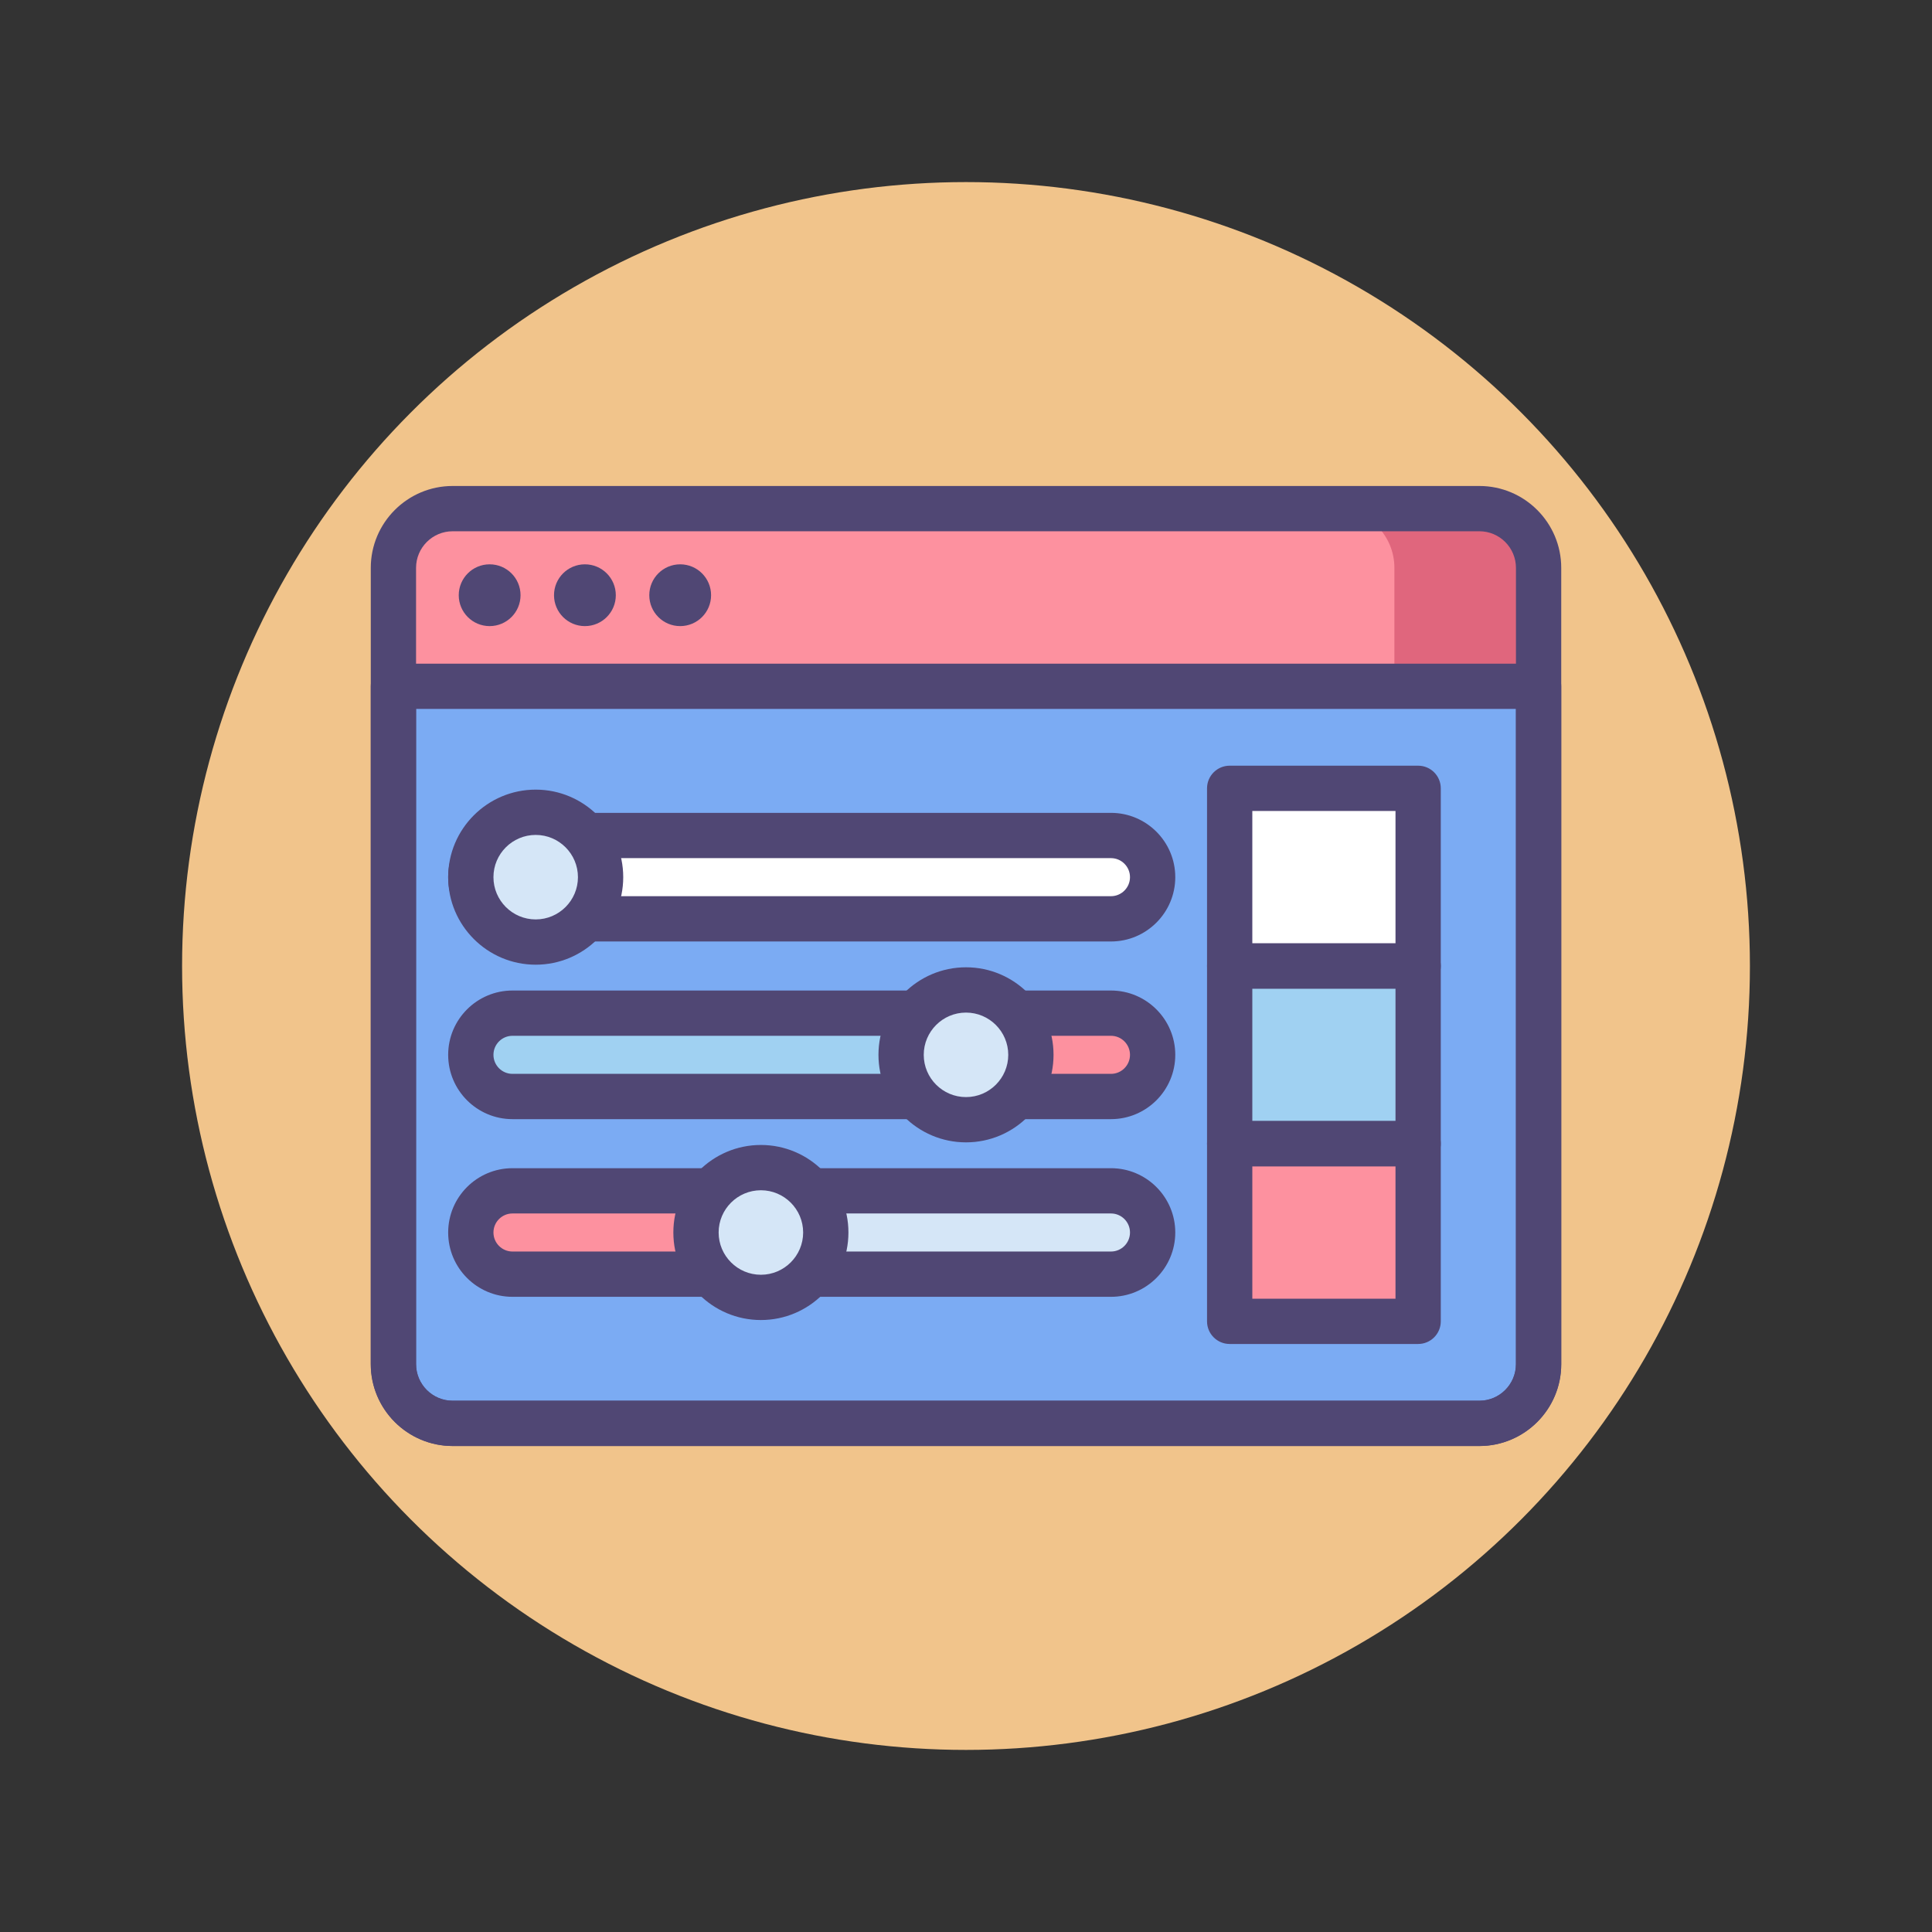
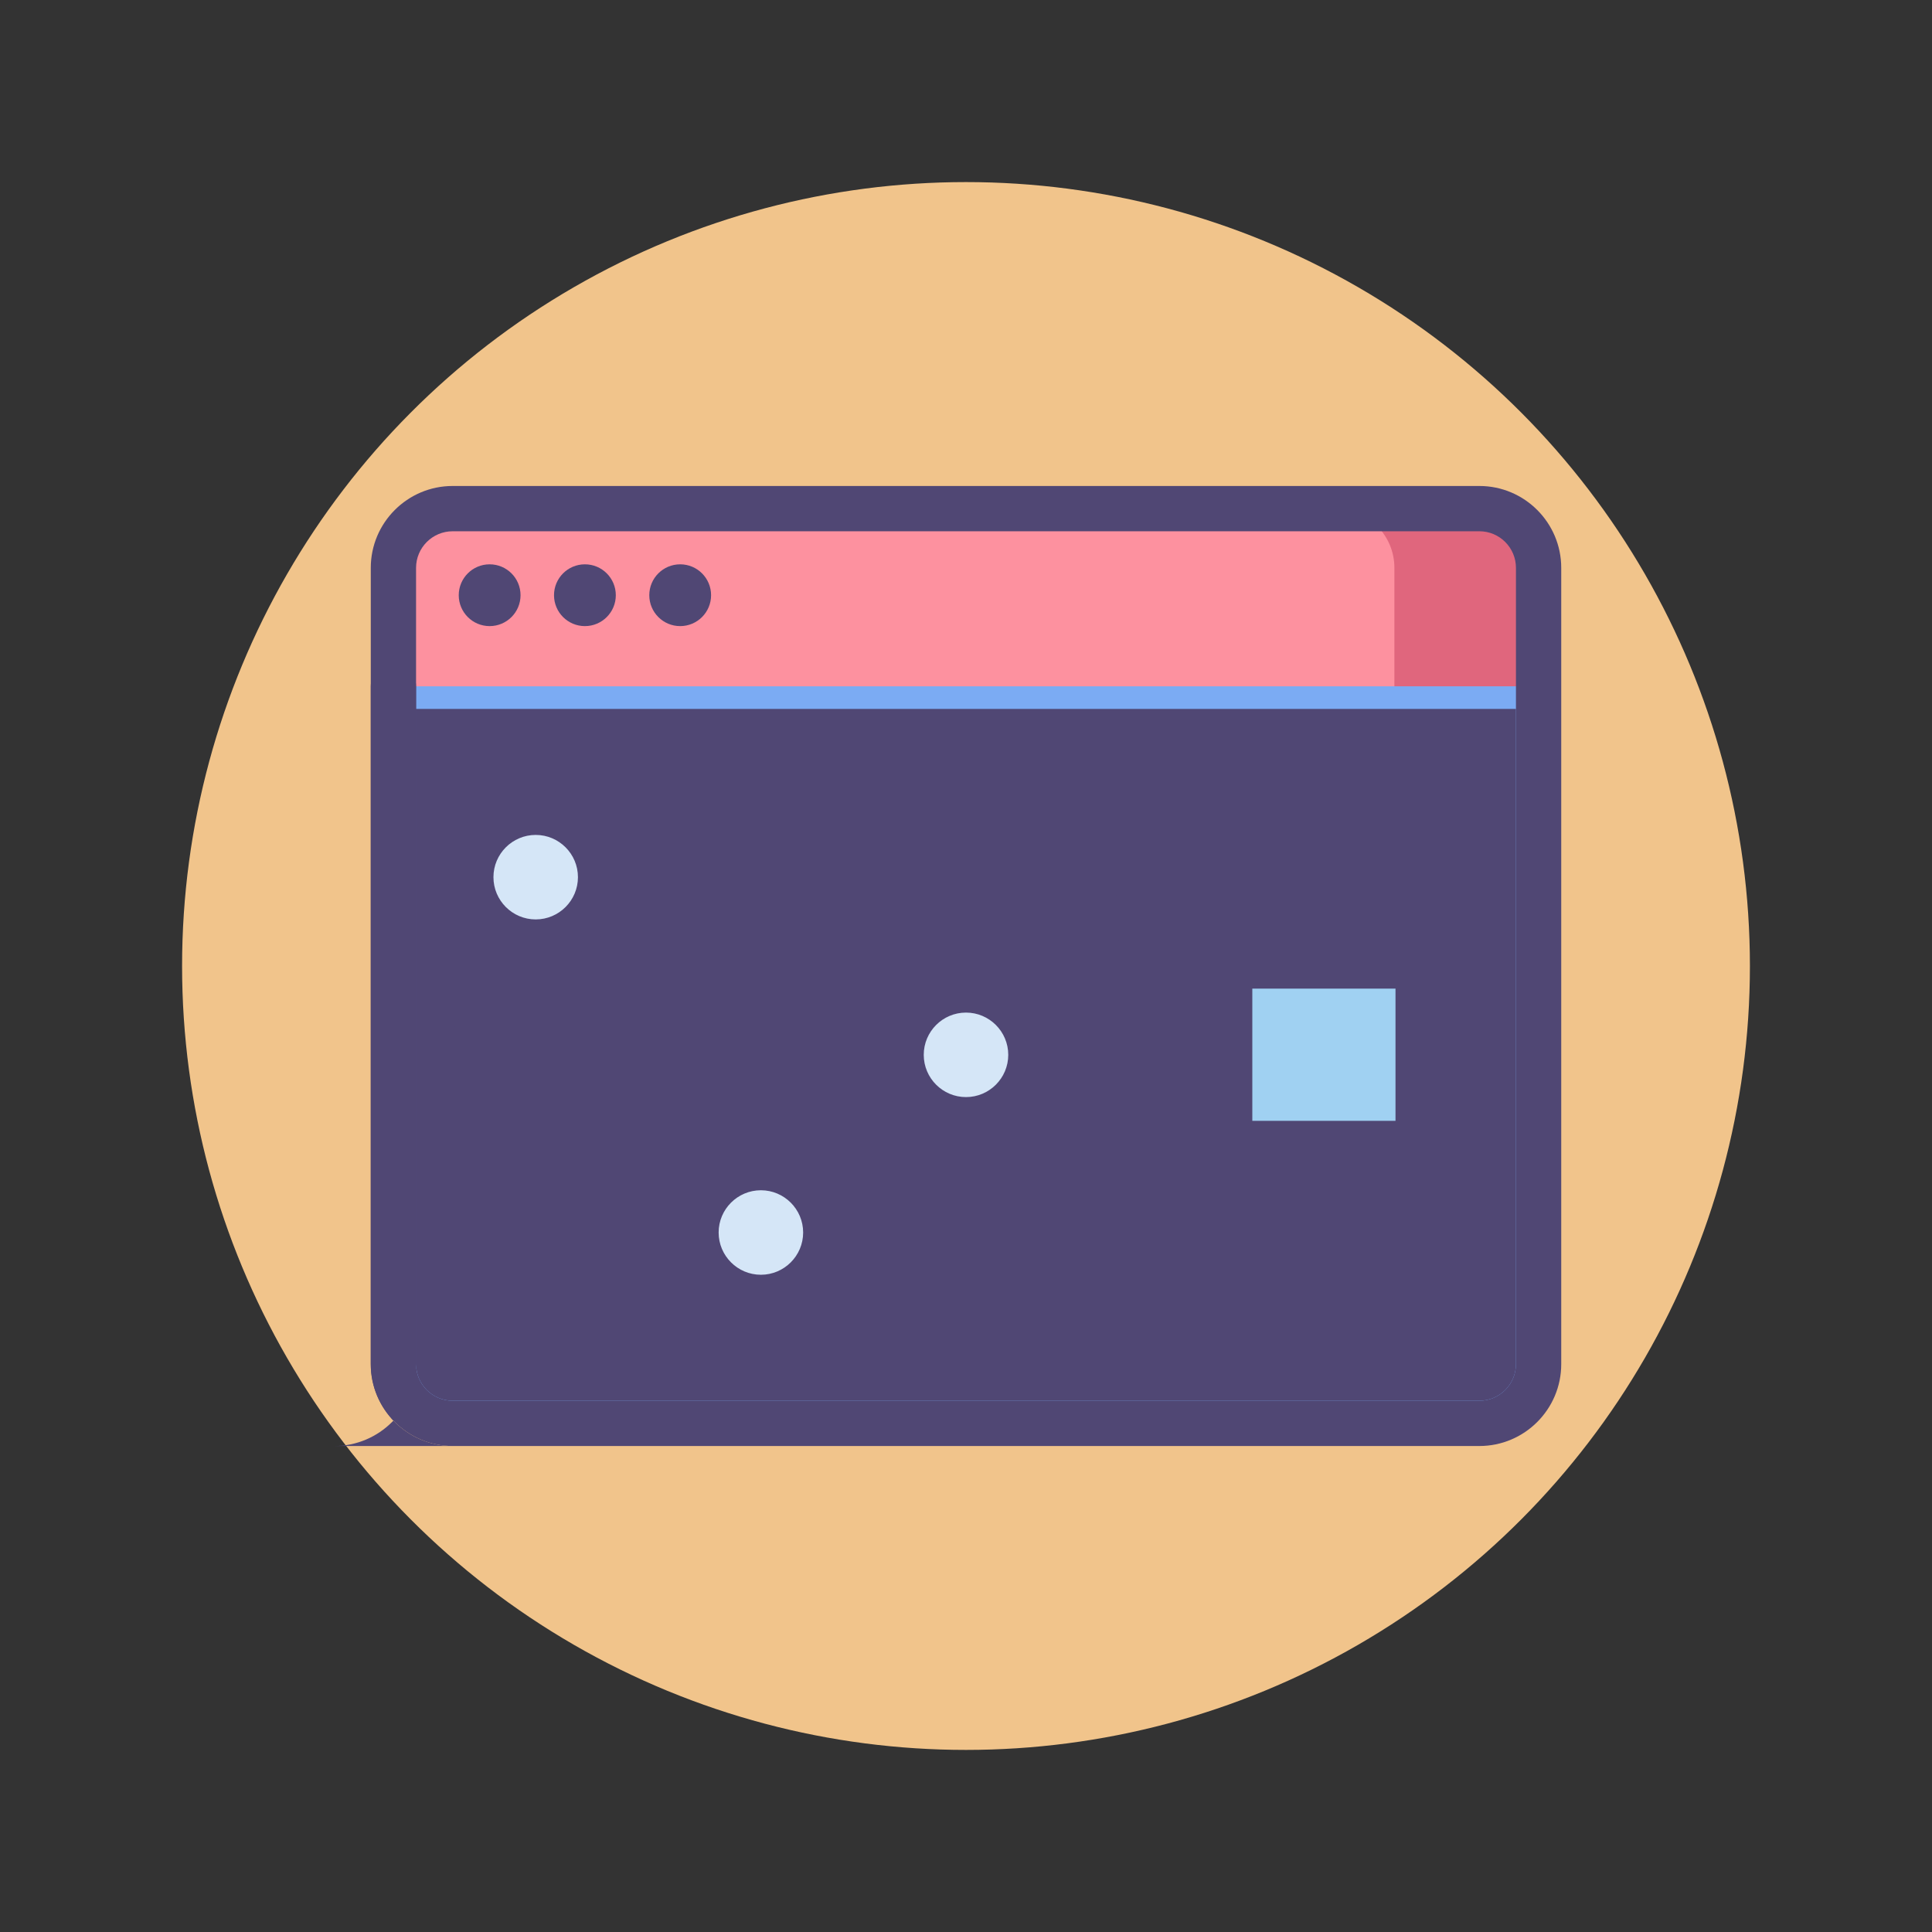
<svg xmlns="http://www.w3.org/2000/svg" id="Icon_Set" enable-background="new 0 0 256 256" viewBox="0 0 256 256">
  <rect x="0" y="0" width="256" height="256" fill="#333333" stroke="none" />
  <g>
    <g>
      <circle cx="128" cy="128" fill="#f1c48b" r="103.873" />
    </g>
    <g>
      <path d="m196.023 188.605h-136.046c-4.334 0-7.848-3.514-7.848-7.848v-105.514c0-4.334 3.514-7.848 7.848-7.848h136.046c4.334 0 7.848 3.513 7.848 7.848v105.514c0 4.334-3.514 7.848-7.848 7.848z" fill="#fd919f" />
    </g>
    <g>
      <path d="m196.023 67.395h-19.106c4.334 0 7.848 3.514 7.848 7.848v105.514c0 4.334-3.513 7.848-7.848 7.848h19.106c4.334 0 7.848-3.514 7.848-7.848v-105.514c0-4.334-3.514-7.848-7.848-7.848z" fill="#e0667d" />
    </g>
    <g>
      <path d="m196.023 188.605h-136.046c-4.334 0-7.848-3.514-7.848-7.848v-89.82h151.742v89.82c0 4.334-3.514 7.848-7.848 7.848z" fill="#7babf3" />
    </g>
    <g>
      <path d="m147.208 145.293h-79.302c-3.05 0-5.522-2.472-5.522-5.522 0-3.05 2.472-5.522 5.522-5.522h79.302c3.05 0 5.522 2.472 5.522 5.522-.001 3.05-2.473 5.522-5.522 5.522z" fill="#a0d1f2" />
    </g>
    <g>
-       <path d="m147.208 134.249h-16.131c3.05 0 5.522 2.472 5.522 5.522 0 3.049-2.472 5.522-5.522 5.522h16.131c3.05 0 5.522-2.472 5.522-5.522-.001-3.05-2.473-5.522-5.522-5.522z" fill="#fd919f" />
-     </g>
+       </g>
    <g>
-       <path d="m147.208 121.751h-79.302c-3.05 0-5.522-2.472-5.522-5.522 0-3.05 2.472-5.522 5.522-5.522h79.302c3.05 0 5.522 2.472 5.522 5.522-.001 3.05-2.473 5.522-5.522 5.522z" fill="#fff" />
-     </g>
+       </g>
    <g>
      <path d="m147.208 168.835h-79.302c-3.05 0-5.522-2.472-5.522-5.522 0-3.05 2.472-5.522 5.522-5.522h79.302c3.05 0 5.522 2.472 5.522 5.522-.001 3.05-2.473 5.522-5.522 5.522z" fill="#fd919f" />
    </g>
    <g>
      <path d="m147.208 157.791h-43.309c3.05 0 5.522 2.472 5.522 5.522 0 3.049-2.472 5.522-5.522 5.522h43.309c3.05 0 5.522-2.472 5.522-5.522-.001-3.05-2.473-5.522-5.522-5.522z" fill="#d5e6f7" />
    </g>
    <g>
      <path d="m196.023 191.604h-136.046c-5.981 0-10.847-4.866-10.847-10.848v-105.513c0-5.981 4.866-10.848 10.847-10.848h136.047c5.981 0 10.847 4.866 10.847 10.848v105.514c0 5.981-4.867 10.847-10.848 10.847zm-136.046-121.208c-2.673 0-4.847 2.175-4.847 4.848v105.514c0 2.673 2.174 4.848 4.847 4.848h136.047c2.673 0 4.847-2.175 4.847-4.848v-105.515c0-2.673-2.174-4.848-4.847-4.848h-136.047z" fill="#504774" />
    </g>
    <g>
-       <path d="m196.023 191.604h-136.046c-5.981 0-10.847-4.866-10.847-10.848v-89.818c0-1.657 1.343-3 3-3h151.741c1.657 0 3 1.343 3 3v89.819c0 5.981-4.867 10.847-10.848 10.847zm-140.894-97.666v86.819c0 2.673 2.174 4.848 4.847 4.848h136.047c2.673 0 4.847-2.175 4.847-4.848v-86.819z" fill="#504774" />
+       <path d="m196.023 191.604h-136.046c-5.981 0-10.847-4.866-10.847-10.848v-89.818c0-1.657 1.343-3 3-3c1.657 0 3 1.343 3 3v89.819c0 5.981-4.867 10.847-10.848 10.847zm-140.894-97.666v86.819c0 2.673 2.174 4.848 4.847 4.848h136.047c2.673 0 4.847-2.175 4.847-4.848v-86.819z" fill="#504774" />
    </g>
    <g>
      <circle cx="64.88" cy="78.869" fill="#504774" r="4.094" />
    </g>
    <g>
      <circle cx="77.504" cy="78.869" fill="#504774" r="4.094" />
    </g>
    <g>
      <circle cx="90.128" cy="78.869" fill="#504774" r="4.094" />
    </g>
    <g>
-       <path d="m162.939 151.542h24.973v23.542h-24.973z" fill="#fd919f" />
-     </g>
+       </g>
    <g>
      <path d="m162.939 128h24.973v23.542h-24.973z" fill="#a0d1f2" />
    </g>
    <g>
-       <path d="m162.939 104.458h24.973v23.542h-24.973z" fill="#fff" />
-     </g>
+       </g>
    <g>
-       <path d="m187.911 131h-24.973c-1.657 0-3-1.343-3-3v-23.542c0-1.657 1.343-3 3-3h24.973c1.657 0 3 1.343 3 3v23.542c0 1.657-1.343 3-3 3zm-21.973-6h18.973v-17.542h-18.973z" fill="#504774" />
-     </g>
+       </g>
    <g>
      <path d="m187.911 154.542h-24.973c-1.657 0-3-1.343-3-3v-23.542c0-1.657 1.343-3 3-3h24.973c1.657 0 3 1.343 3 3v23.542c0 1.657-1.343 3-3 3zm-21.973-6h18.973v-17.542h-18.973z" fill="#504774" />
    </g>
    <g>
      <path d="m187.911 178.084h-24.973c-1.657 0-3-1.343-3-3v-23.542c0-1.657 1.343-3 3-3h24.973c1.657 0 3 1.343 3 3v23.542c0 1.657-1.343 3-3 3zm-21.973-6h18.973v-17.542h-18.973z" fill="#504774" />
    </g>
    <g>
      <path d="m147.208 124.751h-79.302c-4.699 0-8.521-3.823-8.521-8.522s3.823-8.521 8.521-8.521h79.302c4.699 0 8.522 3.822 8.522 8.521s-3.823 8.522-8.522 8.522zm-79.302-11.044c-1.39 0-2.521 1.131-2.521 2.521s1.131 2.522 2.521 2.522h79.302c1.391 0 2.522-1.132 2.522-2.522s-1.131-2.521-2.522-2.521z" fill="#504774" />
    </g>
    <g>
      <path d="m147.208 148.293h-79.302c-4.699 0-8.521-3.822-8.521-8.521s3.823-8.522 8.521-8.522h79.302c4.699 0 8.522 3.823 8.522 8.522s-3.823 8.521-8.522 8.521zm-79.302-11.044c-1.39 0-2.521 1.132-2.521 2.522s1.131 2.521 2.521 2.521h79.302c1.391 0 2.522-1.131 2.522-2.521s-1.131-2.522-2.522-2.522z" fill="#504774" />
    </g>
    <g>
      <path d="m147.208 171.835h-79.302c-4.699 0-8.521-3.823-8.521-8.522s3.823-8.521 8.521-8.521h79.302c4.699 0 8.522 3.822 8.522 8.521s-3.823 8.522-8.522 8.522zm-79.302-11.044c-1.39 0-2.521 1.131-2.521 2.521s1.131 2.522 2.521 2.522h79.302c1.391 0 2.522-1.132 2.522-2.522s-1.131-2.521-2.522-2.521z" fill="#504774" />
    </g>
    <g>
      <circle cx="100.822" cy="163.313" fill="#d5e6f7" r="8.598" />
    </g>
    <g>
      <path d="m100.822 174.911c-6.396 0-11.599-5.203-11.599-11.599 0-6.395 5.203-11.598 11.599-11.598s11.599 5.203 11.599 11.598c0 6.396-5.203 11.599-11.599 11.599zm0-17.196c-3.087 0-5.599 2.511-5.599 5.598s2.512 5.599 5.599 5.599 5.599-2.512 5.599-5.599-2.512-5.598-5.599-5.598z" fill="#504774" />
    </g>
    <g>
      <circle cx="128" cy="139.771" fill="#d5e6f7" r="8.599" />
    </g>
    <g>
      <path d="m128 151.369c-6.396 0-11.599-5.203-11.599-11.598 0-6.396 5.203-11.599 11.599-11.599s11.599 5.203 11.599 11.599c0 6.395-5.203 11.598-11.599 11.598zm0-17.196c-3.087 0-5.599 2.512-5.599 5.599s2.512 5.598 5.599 5.598 5.599-2.511 5.599-5.598-2.512-5.599-5.599-5.599z" fill="#504774" />
    </g>
    <g>
      <circle cx="70.983" cy="116.229" fill="#d5e6f7" r="8.599" />
    </g>
    <g>
      <path d="m70.983 127.827c-6.396 0-11.599-5.203-11.599-11.599 0-6.395 5.203-11.598 11.599-11.598 6.395 0 11.598 5.203 11.598 11.598 0 6.396-5.203 11.599-11.598 11.599zm0-17.196c-3.087 0-5.599 2.511-5.599 5.598s2.512 5.599 5.599 5.599 5.598-2.512 5.598-5.599-2.511-5.598-5.598-5.598z" fill="#504774" />
    </g>
  </g>
</svg>